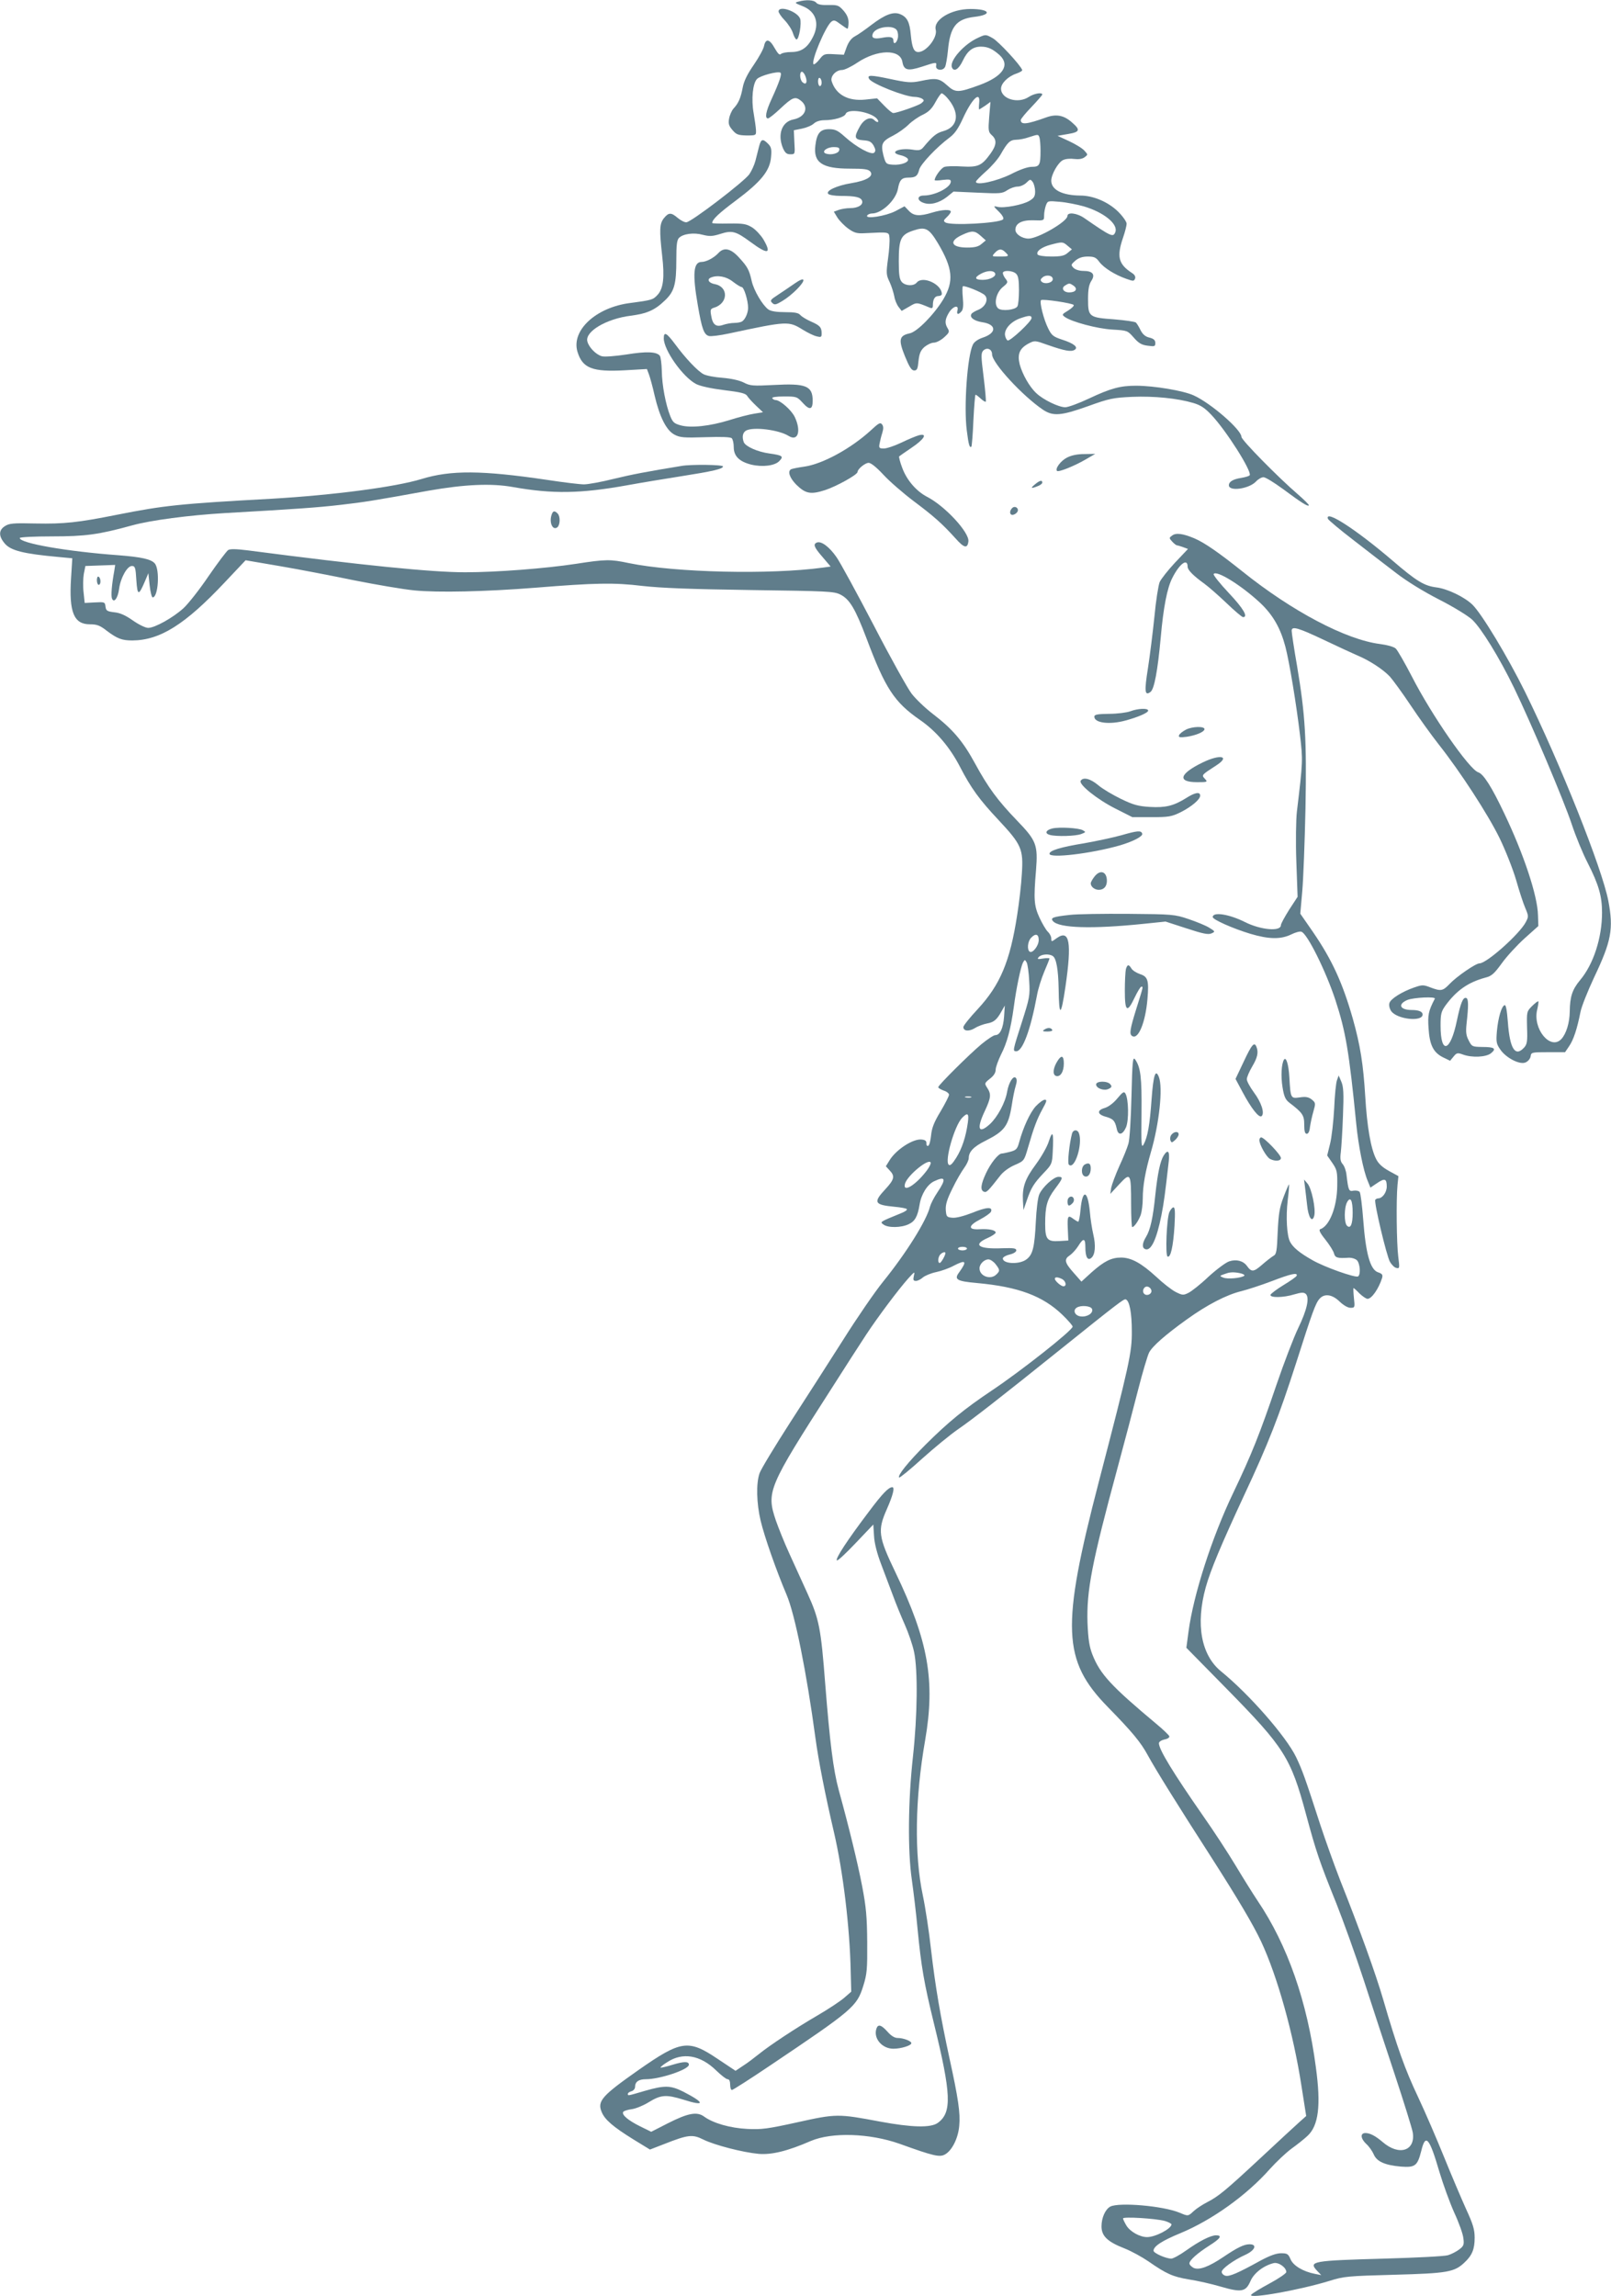
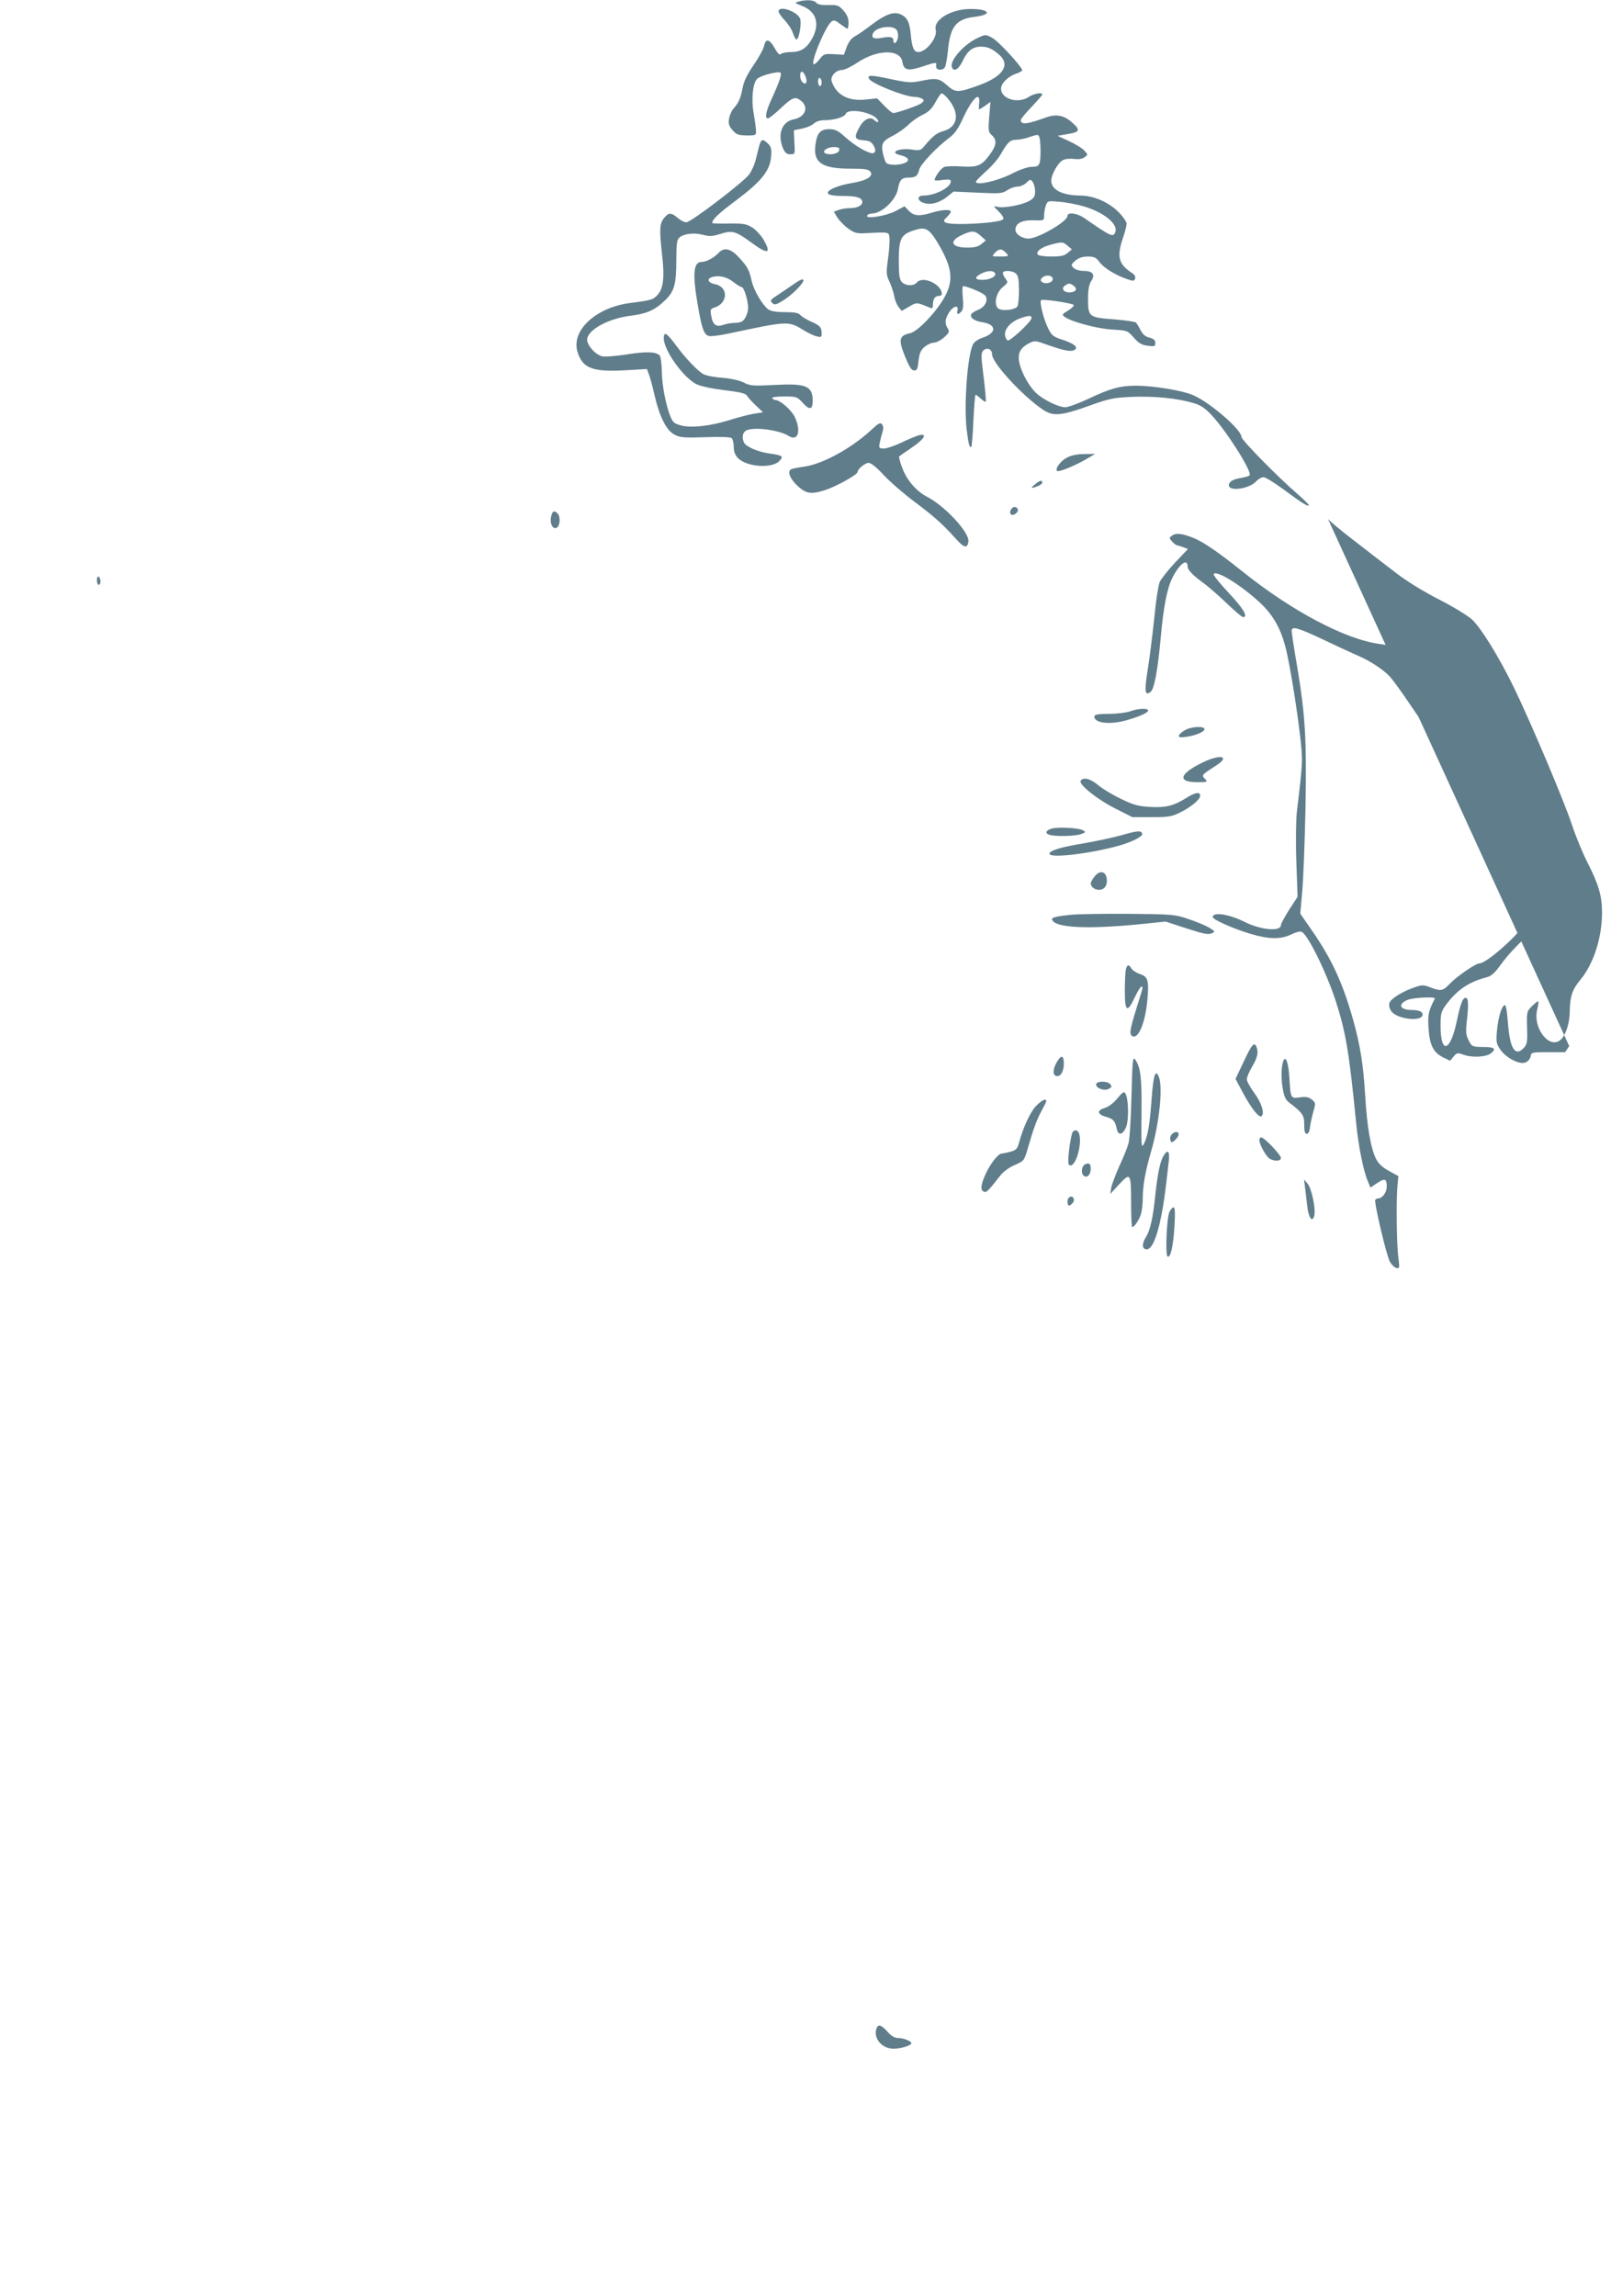
<svg xmlns="http://www.w3.org/2000/svg" version="1.0" width="898pt" height="1280pt" viewBox="0 0 898 1280" preserveAspectRatio="xMidYMid meet">
  <g transform="translate(0,1280) scale(0.1,-0.1)" fill="#607d8b" stroke="none">
    <path d="M4450 12791 c-22 -6 -20 -8 23 -25 75 -29 98 -97 57 -175 -29 -57 -64 -81 -119 -81 -26 0 -52 -5 -58 -11 -8 -8 -17 2 -35 33 -28 51 -50 55 -59 12 -3 -17 -29 -64 -57 -105 -36 -52 -55 -90 -62 -127 -11 -58 -23 -87 -52 -118 -10 -12 -21 -37 -24 -56 -5 -27 -1 -40 19 -63 21 -25 32 -29 78 -30 54 0 54 0 53 30 -1 17 -7 59 -13 94 -14 78 -5 167 19 191 19 19 115 44 130 35 10 -6 -5 -51 -49 -147 -32 -69 -39 -108 -20 -108 6 0 36 24 67 53 70 66 84 71 116 46 47 -37 25 -92 -42 -105 -64 -13 -89 -83 -58 -159 12 -27 21 -35 41 -35 27 0 27 0 23 67 l-3 67 45 9 c25 5 54 17 66 28 13 12 35 19 60 19 53 0 111 17 118 35 12 33 142 12 175 -28 15 -19 2 -24 -16 -6 -21 21 -57 5 -80 -36 -34 -60 -31 -73 19 -77 34 -2 45 -8 58 -30 11 -21 12 -30 3 -39 -15 -15 -99 30 -164 89 -39 35 -54 42 -88 42 -49 0 -68 -23 -76 -91 -12 -95 38 -129 191 -129 81 0 104 -3 115 -16 21 -26 -20 -51 -106 -65 -80 -13 -145 -43 -128 -60 6 -6 37 -11 69 -11 82 0 111 -7 119 -26 9 -23 -21 -42 -66 -42 -21 0 -50 -5 -64 -10 l-27 -10 20 -33 c11 -17 38 -45 60 -61 33 -24 49 -28 89 -26 140 7 138 8 141 -25 2 -16 -1 -69 -8 -117 -11 -81 -10 -91 9 -130 11 -24 22 -60 26 -80 3 -20 14 -46 24 -59 l17 -22 42 24 c42 25 41 25 115 -6 13 -5 17 -2 17 13 0 34 11 52 31 52 10 0 19 5 19 11 0 55 -107 104 -140 64 -17 -21 -63 -19 -83 3 -13 15 -17 39 -17 116 0 124 11 148 81 171 68 23 87 13 138 -72 82 -139 89 -210 30 -310 -51 -85 -147 -183 -188 -191 -59 -13 -64 -35 -27 -127 25 -61 37 -80 52 -80 16 0 20 9 24 54 5 42 12 58 33 77 16 13 39 24 52 24 14 0 39 13 57 29 29 26 32 32 21 50 -18 29 -16 51 7 89 22 36 56 45 47 12 -6 -24 5 -26 23 -5 9 10 11 35 7 75 -3 32 -3 61 0 64 7 7 105 -32 122 -49 23 -22 5 -64 -34 -81 -18 -7 -37 -18 -40 -24 -12 -19 15 -39 60 -46 81 -12 82 -60 3 -86 -27 -9 -48 -24 -55 -39 -31 -63 -51 -346 -34 -478 10 -81 16 -100 26 -90 2 3 8 69 11 147 4 78 9 142 12 142 3 0 16 -10 29 -22 13 -12 25 -19 28 -17 2 3 -3 65 -12 137 -15 118 -15 134 -2 148 21 20 49 8 49 -21 0 -48 170 -232 284 -309 56 -37 100 -34 251 20 119 43 140 47 246 52 122 5 252 -8 340 -34 41 -12 65 -28 100 -65 84 -88 228 -316 215 -338 -3 -5 -25 -11 -48 -15 -45 -7 -68 -21 -68 -41 0 -36 113 -20 151 21 12 13 31 24 42 24 11 0 58 -29 106 -64 108 -80 140 -100 147 -93 3 2 -26 31 -63 63 -108 93 -313 301 -313 319 0 39 -169 187 -266 231 -56 26 -220 54 -322 54 -87 0 -140 -14 -261 -71 -57 -27 -117 -49 -133 -49 -37 0 -123 42 -161 78 -39 36 -78 106 -93 161 -14 57 -1 89 49 116 35 18 35 18 108 -8 94 -33 130 -39 149 -27 23 14 -4 36 -70 57 -48 16 -58 23 -77 62 -25 49 -50 148 -40 158 9 8 176 -17 182 -27 3 -5 -11 -18 -31 -31 -35 -21 -36 -23 -18 -36 38 -27 179 -65 264 -70 84 -5 85 -5 120 -45 27 -31 44 -41 78 -45 38 -5 42 -4 42 15 0 16 -9 24 -32 30 -23 5 -38 18 -50 41 -9 19 -21 38 -26 43 -5 5 -60 13 -122 18 -140 10 -145 14 -145 113 0 54 5 80 18 101 24 36 8 56 -44 56 -22 0 -45 7 -55 17 -15 16 -15 18 10 40 19 16 40 23 70 23 35 0 46 -5 64 -30 25 -33 87 -72 150 -94 39 -14 43 -14 49 1 4 11 -2 22 -18 32 -75 49 -85 91 -49 196 11 32 20 67 20 78 0 11 -21 41 -47 67 -55 54 -138 90 -211 90 -101 1 -162 32 -162 83 0 35 39 103 66 115 14 7 42 9 62 6 25 -3 44 0 57 9 20 15 20 15 0 37 -11 13 -49 36 -85 53 l-65 30 58 10 c67 11 71 23 22 65 -45 40 -88 48 -145 27 -106 -38 -140 -42 -140 -14 0 6 27 39 60 73 33 35 60 66 60 69 0 14 -46 6 -75 -13 -60 -40 -155 -12 -155 46 0 30 40 69 86 84 19 7 34 15 32 20 -11 29 -132 159 -164 177 -39 22 -40 22 -81 3 -79 -35 -161 -128 -147 -165 11 -28 38 -12 61 37 26 55 56 78 101 78 39 0 66 -13 105 -48 59 -56 17 -118 -113 -166 -118 -43 -134 -44 -180 -2 -44 40 -62 43 -151 24 -50 -10 -70 -9 -168 12 -108 23 -130 23 -116 0 16 -27 201 -100 253 -100 15 0 34 -5 42 -10 13 -9 12 -12 -5 -26 -18 -13 -135 -54 -156 -54 -6 0 -28 18 -50 41 l-40 41 -65 -7 c-96 -10 -164 27 -188 102 -9 28 24 63 58 63 13 0 51 18 85 41 111 74 238 77 251 5 8 -48 30 -53 108 -28 82 27 84 27 80 5 -4 -25 38 -30 50 -6 5 10 12 51 16 91 12 133 46 176 147 188 103 12 88 44 -21 44 -108 0 -208 -60 -194 -116 11 -43 -53 -124 -97 -124 -25 0 -35 24 -42 96 -6 70 -20 99 -59 115 -38 16 -85 -2 -161 -60 -34 -26 -75 -55 -91 -63 -19 -10 -35 -30 -46 -59 l-16 -44 -56 3 c-53 3 -57 1 -81 -30 -14 -18 -29 -29 -32 -26 -16 15 66 210 99 237 14 11 21 9 50 -13 19 -14 37 -26 40 -26 3 0 6 16 6 35 0 24 -9 44 -29 67 -26 29 -33 31 -84 30 -38 -1 -59 3 -67 13 -13 16 -57 18 -100 6z m550 -161 c6 -11 8 -31 4 -45 -7 -27 -24 -35 -24 -11 0 20 -18 24 -65 15 -43 -8 -59 -1 -50 23 15 39 117 52 135 18z m-510 -256 c12 -32 4 -50 -16 -33 -16 13 -19 59 -4 59 6 0 15 -12 20 -26z m90 -35 c0 -10 -4 -19 -10 -19 -5 0 -10 12 -10 26 0 14 4 23 10 19 6 -3 10 -15 10 -26z m697 -81 c75 -83 67 -165 -19 -189 -37 -10 -58 -26 -112 -91 -14 -16 -25 -18 -61 -12 -75 11 -133 -16 -66 -31 16 -3 35 -12 40 -19 15 -18 -34 -38 -84 -34 -36 3 -38 5 -51 53 -15 63 -8 78 56 110 27 14 65 41 84 60 19 19 55 44 79 55 33 16 51 33 71 70 15 28 31 50 35 50 4 0 17 -10 28 -22z m181 -33 c-2 -19 -2 -35 0 -35 2 0 17 10 34 21 l29 21 -7 -83 c-6 -77 -5 -85 15 -103 29 -26 26 -56 -9 -104 -48 -66 -68 -75 -158 -70 -42 3 -87 2 -99 -3 -18 -7 -53 -55 -53 -73 0 -3 20 -3 45 1 36 4 45 3 45 -9 0 -33 -88 -78 -151 -78 -37 0 -39 -27 -3 -40 38 -15 88 -2 132 32 l37 30 135 -6 c125 -6 137 -5 165 14 17 11 42 20 58 20 15 0 37 10 49 22 20 20 22 20 35 3 7 -11 13 -34 13 -52 0 -27 -6 -37 -31 -52 -37 -23 -144 -43 -179 -34 -24 6 -24 4 8 -27 21 -21 29 -37 23 -43 -21 -21 -291 -36 -321 -17 -12 8 -11 12 8 30 12 11 22 25 22 30 0 14 -48 12 -104 -5 -71 -22 -103 -19 -130 10 l-24 25 -51 -27 c-55 -28 -170 -46 -157 -24 4 6 16 11 27 11 54 0 132 74 144 136 9 51 21 64 59 64 40 0 51 9 60 45 8 30 96 124 170 179 28 21 48 50 73 105 51 111 99 158 91 86z m336 -191 c3 -9 6 -42 6 -74 0 -80 -5 -90 -49 -90 -22 0 -66 -15 -116 -41 -79 -39 -195 -65 -195 -42 0 5 25 30 55 57 30 26 67 68 82 94 39 69 53 82 87 83 17 0 49 6 71 14 53 17 52 17 59 -1z m-1116 -71 c-3 -19 -47 -29 -75 -19 -26 10 5 36 44 36 27 0 34 -4 31 -17z m1362 -313 c113 -33 194 -99 177 -144 -12 -30 -22 -26 -171 77 -42 30 -96 36 -96 13 0 -31 -164 -126 -217 -126 -36 0 -73 25 -73 49 0 36 36 55 100 53 60 -2 60 -2 60 27 0 17 5 42 10 56 10 26 11 26 78 20 37 -3 96 -15 132 -25z m-573 -165 l28 -25 -24 -20 c-17 -15 -38 -20 -80 -20 -90 0 -104 36 -27 71 54 25 70 24 103 -6z m484 -55 l24 -20 -24 -20 c-18 -16 -38 -20 -92 -20 -38 0 -71 5 -75 11 -10 17 20 41 73 55 65 17 67 17 94 -6z m-347 -36 c23 -22 21 -24 -31 -24 -45 0 -46 0 -28 20 22 24 38 25 59 4z m-58 -116 c11 -17 -26 -38 -68 -38 -45 0 -49 13 -10 34 33 18 68 20 78 4z m118 -4 c12 -11 16 -36 16 -92 0 -42 -4 -83 -9 -90 -12 -20 -87 -28 -107 -11 -26 22 -12 88 26 119 28 23 30 27 16 45 -9 11 -16 26 -16 33 0 17 55 15 74 -4z m204 -33 c-4 -19 -46 -27 -62 -11 -8 8 -6 15 7 25 23 17 59 8 55 -14z m117 -34 c24 -18 11 -37 -25 -37 -33 0 -47 25 -22 39 22 14 25 13 47 -2z m-235 -180 c0 -19 -118 -129 -133 -125 -6 3 -13 16 -15 30 -4 34 33 75 83 93 51 18 65 18 65 2z" />
    <path d="M4340 12736 c0 -7 15 -30 34 -49 19 -20 40 -52 46 -72 6 -19 15 -35 20 -35 14 0 29 91 20 116 -16 41 -120 76 -120 40z" />
    <path d="M4231 11983 c-5 -21 -14 -56 -20 -79 -6 -23 -21 -56 -34 -75 -27 -40 -324 -267 -351 -268 -10 -1 -31 10 -48 24 -37 32 -51 31 -77 -1 -25 -31 -26 -66 -10 -209 14 -120 7 -184 -26 -219 -25 -27 -31 -29 -152 -45 -191 -24 -330 -153 -294 -272 28 -92 83 -113 265 -103 l122 7 11 -29 c6 -16 21 -69 32 -119 28 -120 66 -195 111 -218 30 -16 53 -18 171 -14 93 3 141 1 148 -6 6 -6 11 -28 11 -49 0 -51 31 -81 98 -98 64 -15 133 -6 157 21 24 25 17 31 -55 41 -67 9 -134 39 -144 63 -11 30 -6 54 13 65 41 22 183 4 237 -30 53 -33 71 28 34 106 -19 39 -82 94 -107 94 -7 0 -15 5 -18 10 -4 6 20 10 66 10 69 0 72 -1 104 -36 38 -42 55 -38 55 12 0 83 -37 98 -217 88 -116 -6 -132 -5 -168 14 -24 12 -70 22 -118 26 -43 3 -90 12 -105 20 -33 17 -102 90 -160 169 -47 63 -62 70 -62 31 0 -66 107 -217 181 -255 24 -12 84 -25 157 -34 91 -11 119 -18 127 -32 6 -10 28 -34 49 -54 l39 -37 -49 -8 c-26 -4 -89 -20 -139 -36 -106 -33 -213 -45 -271 -29 -36 10 -44 17 -58 52 -25 63 -46 171 -47 252 -1 39 -6 78 -11 84 -18 23 -76 25 -186 7 -60 -9 -121 -14 -136 -10 -33 8 -74 50 -82 83 -14 55 106 126 241 143 92 12 135 31 191 85 53 50 64 90 64 227 0 82 3 110 15 122 23 23 83 31 133 17 36 -9 53 -9 97 5 66 21 86 16 170 -46 96 -71 118 -66 70 16 -14 23 -42 53 -62 66 -33 20 -49 23 -130 22 -51 -1 -93 0 -93 3 0 19 35 53 133 126 139 104 189 165 195 242 4 44 1 56 -17 74 -30 30 -39 26 -50 -16z" />
    <path d="M4004 11389 c-24 -26 -67 -49 -93 -49 -46 0 -52 -66 -21 -243 22 -129 34 -163 62 -170 10 -3 60 3 111 14 327 70 333 70 412 21 28 -17 62 -34 78 -37 24 -6 27 -4 27 16 0 35 -10 45 -60 67 -25 11 -51 27 -59 36 -10 12 -31 16 -85 16 -47 0 -79 5 -93 15 -32 23 -81 105 -93 159 -14 62 -23 79 -72 132 -46 50 -83 57 -114 23z m81 -159 c21 -16 43 -30 49 -30 13 0 36 -75 36 -116 0 -28 -16 -65 -34 -76 -6 -4 -25 -8 -42 -8 -17 0 -46 -5 -63 -11 -40 -14 -59 1 -67 53 -6 32 -3 37 17 43 78 24 81 116 4 131 -34 6 -47 27 -22 37 36 15 86 6 122 -23z" />
    <path d="M4430 11220 c-25 -17 -67 -46 -93 -63 -42 -27 -46 -32 -33 -45 13 -13 20 -12 58 11 52 31 122 101 116 117 -2 7 -21 -1 -48 -20z" />
    <path d="M4854 10401 c-109 -100 -267 -187 -370 -202 -36 -5 -70 -12 -75 -15 -20 -12 -7 -48 29 -85 52 -51 80 -57 161 -31 64 21 181 86 181 101 0 16 42 51 62 51 13 0 44 -25 82 -66 33 -36 110 -103 171 -149 112 -84 157 -124 233 -208 46 -52 65 -56 70 -15 6 50 -131 198 -231 249 -59 31 -112 92 -137 159 -13 33 -20 63 -18 66 3 3 34 24 69 48 70 47 92 82 42 70 -15 -4 -59 -22 -98 -41 -38 -18 -82 -33 -98 -33 -26 0 -29 3 -24 28 3 15 9 41 15 59 7 23 7 36 -1 47 -10 13 -19 8 -63 -33z" />
    <path d="M5947 10249 c-35 -18 -67 -62 -55 -74 8 -8 94 26 158 63 l55 32 -60 -1 c-40 0 -73 -7 -98 -20z" />
-     <path d="M3800 10203 c-190 -31 -280 -48 -382 -73 -68 -17 -141 -30 -163 -30 -22 0 -114 11 -205 25 -365 54 -537 55 -700 5 -147 -45 -493 -90 -835 -110 -515 -28 -604 -38 -861 -89 -221 -44 -296 -52 -455 -49 -125 3 -148 1 -172 -15 -35 -22 -35 -56 -1 -96 33 -40 104 -58 303 -76 l74 -7 -7 -112 c-12 -189 16 -256 105 -256 39 0 56 -6 94 -36 59 -44 84 -54 143 -54 154 1 294 89 514 323 l117 124 193 -33 c106 -18 292 -54 413 -79 121 -24 272 -50 335 -56 131 -13 397 -7 675 15 333 27 438 29 595 10 107 -12 267 -18 605 -23 427 -6 463 -7 499 -25 52 -26 83 -78 146 -244 105 -280 155 -356 298 -455 90 -62 166 -151 223 -261 62 -120 108 -183 216 -298 127 -136 138 -161 129 -298 -3 -58 -15 -161 -26 -230 -40 -260 -95 -390 -220 -525 -44 -47 -80 -92 -80 -100 0 -23 31 -26 64 -6 17 11 48 22 68 26 39 7 55 21 82 70 l17 30 -4 -61 c-5 -67 -23 -104 -49 -104 -9 0 -44 -23 -78 -51 -69 -58 -240 -228 -240 -239 0 -5 14 -13 30 -19 17 -5 30 -16 30 -23 0 -8 -21 -49 -47 -93 -37 -61 -49 -93 -53 -134 -3 -30 -10 -56 -16 -58 -7 -2 -11 4 -10 14 1 13 -7 19 -26 21 -47 6 -142 -55 -179 -115 l-21 -34 21 -23 c31 -32 26 -51 -24 -105 -69 -74 -62 -87 53 -98 34 -3 65 -9 67 -13 3 -5 -12 -15 -33 -23 -120 -49 -118 -48 -97 -63 25 -19 99 -18 140 2 35 16 50 43 61 109 9 58 43 112 80 130 65 31 70 14 19 -62 -19 -28 -37 -64 -41 -79 -19 -77 -131 -257 -262 -419 -44 -54 -145 -201 -223 -325 -79 -124 -212 -332 -297 -463 -84 -131 -160 -256 -168 -279 -20 -57 -17 -168 6 -265 21 -89 89 -282 144 -411 47 -109 112 -434 161 -797 17 -127 54 -316 104 -530 50 -215 88 -528 93 -774 l3 -113 -39 -34 c-22 -19 -87 -62 -145 -96 -127 -74 -269 -168 -331 -218 -25 -20 -64 -50 -88 -65 l-42 -28 -102 68 c-161 108 -202 102 -438 -63 -205 -144 -232 -174 -206 -235 17 -42 63 -82 176 -152 l93 -57 80 31 c132 52 157 55 217 25 62 -31 221 -72 309 -80 72 -6 160 15 291 72 118 50 328 43 495 -16 191 -69 223 -76 253 -59 39 22 73 90 79 159 7 70 -6 156 -54 375 -51 236 -79 400 -103 606 -11 101 -32 238 -46 304 -48 226 -44 540 13 865 57 330 18 553 -165 934 -97 202 -101 235 -48 355 33 75 45 121 30 121 -21 0 -55 -35 -132 -138 -118 -156 -187 -261 -177 -270 4 -4 51 40 105 97 l98 103 4 -63 c2 -41 17 -99 40 -159 20 -52 49 -131 66 -175 16 -44 46 -117 66 -162 20 -45 43 -112 51 -150 22 -102 19 -356 -6 -585 -27 -244 -30 -524 -6 -688 9 -63 24 -187 32 -275 20 -206 36 -300 90 -520 98 -399 102 -500 23 -558 -39 -29 -145 -26 -323 7 -233 44 -244 44 -460 -4 -168 -37 -200 -41 -280 -37 -96 5 -189 32 -239 68 -40 30 -90 21 -204 -37 l-92 -47 -63 31 c-66 33 -103 64 -93 80 3 5 24 12 47 15 23 3 64 20 92 37 71 44 99 46 197 16 122 -39 121 -18 -2 45 -70 35 -103 36 -214 4 -99 -29 -94 -28 -94 -16 0 5 9 11 20 14 11 3 20 14 20 24 0 29 20 43 60 43 79 0 240 54 240 81 0 19 -27 19 -90 0 -35 -11 -66 -18 -68 -16 -2 2 14 16 37 30 86 57 185 40 273 -46 28 -27 56 -49 64 -49 9 0 14 -11 14 -30 0 -16 4 -30 10 -30 5 0 101 61 212 136 464 312 484 329 520 444 21 67 23 93 22 245 -1 139 -6 195 -28 310 -25 131 -75 335 -131 538 -30 111 -49 262 -75 590 -24 312 -34 362 -99 505 -28 62 -74 162 -101 222 -28 61 -61 144 -75 184 -54 161 -45 183 310 736 75 118 162 253 193 300 63 96 182 255 236 315 35 38 36 39 30 13 -5 -23 -3 -28 12 -28 10 0 27 9 38 19 12 10 45 24 74 30 29 6 74 22 99 36 68 35 75 26 29 -38 -29 -39 -13 -49 101 -59 230 -21 366 -72 475 -177 32 -31 58 -61 57 -66 -1 -21 -286 -246 -449 -355 -154 -103 -244 -177 -369 -301 -101 -101 -159 -174 -149 -185 3 -3 61 44 128 105 68 61 157 134 199 163 84 58 233 174 568 443 330 265 357 285 368 282 21 -7 34 -75 34 -178 1 -117 -14 -186 -184 -839 -211 -811 -203 -996 50 -1255 137 -140 184 -197 223 -269 43 -79 168 -280 349 -561 153 -239 238 -382 283 -478 90 -192 180 -513 225 -807 l26 -165 -38 -34 c-21 -19 -117 -107 -213 -197 -202 -188 -238 -217 -302 -250 -25 -13 -59 -35 -74 -49 -32 -30 -31 -29 -79 -9 -91 38 -337 59 -386 34 -28 -15 -49 -63 -49 -110 0 -54 33 -86 128 -123 38 -15 98 -48 133 -72 102 -71 137 -86 226 -101 47 -7 126 -25 177 -40 117 -34 140 -29 166 30 19 45 73 87 130 101 27 6 70 -24 70 -50 0 -7 -42 -36 -94 -64 -52 -28 -98 -56 -102 -63 -15 -24 272 27 437 78 79 25 102 27 359 34 299 8 337 15 393 68 43 40 57 75 57 138 0 47 -9 76 -49 163 -26 58 -81 187 -121 286 -40 99 -105 250 -145 335 -73 154 -117 277 -195 545 -42 144 -131 391 -240 665 -33 85 -83 225 -111 310 -86 266 -100 303 -134 375 -56 116 -262 351 -418 478 -112 91 -143 263 -86 469 27 97 86 237 214 513 136 290 194 440 290 738 90 282 108 333 131 358 27 30 70 24 111 -16 22 -21 46 -35 61 -35 24 0 25 2 19 55 -3 30 -4 55 -2 55 2 0 17 -13 33 -30 17 -16 37 -30 45 -30 23 0 62 56 81 116 5 18 1 24 -23 32 -43 15 -68 104 -82 291 -6 80 -15 151 -20 157 -5 6 -20 9 -34 7 -26 -6 -29 1 -39 85 -2 24 -12 52 -21 62 -13 15 -16 30 -11 67 3 26 9 118 12 203 5 125 3 162 -9 190 l-15 35 -9 -25 c-6 -14 -13 -85 -16 -158 -4 -73 -14 -163 -23 -198 l-16 -65 29 -42 c26 -38 28 -49 27 -127 -1 -117 -43 -225 -95 -242 -9 -3 -1 -21 29 -58 23 -29 45 -64 48 -77 6 -24 20 -28 80 -24 18 1 38 -5 48 -14 17 -18 22 -80 6 -90 -15 -9 -188 52 -255 91 -71 40 -108 71 -124 102 -18 34 -24 138 -13 232 6 47 9 86 7 88 -1 1 -15 -30 -30 -70 -23 -60 -28 -94 -33 -196 -4 -105 -7 -124 -23 -132 -10 -6 -39 -28 -64 -50 -47 -41 -59 -42 -84 -7 -21 29 -59 39 -99 26 -19 -6 -71 -45 -116 -86 -44 -42 -95 -82 -112 -90 -28 -14 -34 -13 -70 5 -22 11 -71 49 -109 85 -83 76 -139 107 -196 107 -54 0 -94 -20 -164 -82 l-57 -52 -44 50 c-50 56 -54 75 -20 97 13 9 34 32 46 51 29 47 40 45 40 -6 0 -55 13 -77 33 -60 22 18 26 69 11 132 -7 30 -16 87 -19 126 -12 122 -41 128 -52 11 -3 -37 -9 -67 -13 -67 -3 0 -15 7 -26 15 -31 24 -35 18 -32 -52 l3 -68 -51 -3 c-67 -4 -78 10 -78 96 0 98 10 135 54 194 45 60 48 68 20 68 -27 0 -90 -58 -107 -98 -8 -18 -16 -86 -19 -150 -7 -144 -17 -185 -51 -211 -38 -31 -133 -27 -133 4 0 7 17 17 38 22 22 5 37 15 37 23 0 12 -15 14 -78 12 -132 -6 -168 19 -82 57 25 11 45 25 45 30 0 14 -36 22 -90 19 -66 -4 -64 20 4 55 30 16 57 35 60 43 11 28 -25 26 -103 -6 -49 -19 -92 -30 -112 -28 -32 3 -34 6 -37 43 -2 30 7 60 37 120 21 44 51 95 65 114 14 19 26 44 26 56 0 35 28 64 93 96 107 54 128 82 147 199 6 41 16 90 22 108 7 23 7 37 0 44 -14 14 -39 -26 -48 -77 -10 -61 -54 -142 -96 -181 -64 -58 -76 -27 -28 74 34 73 36 93 13 128 -16 25 -16 26 15 51 21 16 32 33 32 50 0 14 14 52 30 85 34 66 54 142 71 264 14 107 39 224 51 248 10 18 11 18 21 1 5 -10 12 -57 14 -104 5 -81 2 -94 -41 -229 -51 -159 -52 -162 -31 -162 35 0 79 117 115 310 6 36 25 96 41 134 16 37 29 70 29 73 0 3 -16 3 -36 0 -30 -5 -34 -4 -24 8 14 16 57 20 78 6 20 -12 31 -75 33 -181 2 -162 13 -160 38 10 36 247 23 321 -48 271 -30 -22 -31 -22 -31 -2 0 11 -9 28 -20 38 -10 10 -31 46 -46 78 -30 66 -33 101 -19 265 11 140 2 164 -104 274 -110 114 -163 186 -237 322 -67 123 -124 190 -235 275 -43 33 -96 84 -118 113 -22 29 -117 199 -210 379 -94 180 -187 351 -208 381 -40 58 -85 91 -109 82 -23 -9 -17 -26 31 -81 l45 -53 -43 -6 c-294 -40 -822 -28 -1081 25 -104 22 -128 22 -296 -4 -171 -26 -443 -47 -617 -47 -187 0 -575 39 -1211 122 -65 8 -98 9 -110 2 -9 -6 -58 -71 -109 -145 -50 -74 -113 -154 -140 -179 -58 -53 -160 -110 -197 -110 -15 0 -52 18 -85 41 -41 29 -72 43 -104 46 -41 5 -46 9 -49 32 -3 25 -5 26 -59 23 l-57 -3 -6 58 c-4 32 -3 78 1 103 l9 45 83 3 83 3 -5 -33 c-14 -76 -19 -138 -13 -154 11 -28 33 1 40 54 8 61 45 127 71 127 18 0 21 -9 25 -79 6 -88 13 -88 48 -6 l19 45 7 -67 c4 -38 12 -68 17 -68 31 0 41 154 12 189 -20 24 -75 36 -203 46 -288 21 -550 67 -550 96 0 5 81 9 180 9 186 0 260 10 445 61 104 29 317 57 520 69 404 23 516 31 645 46 130 15 176 22 490 79 200 35 349 42 470 20 220 -39 375 -37 636 10 76 14 211 36 299 50 178 28 235 41 235 55 0 10 -177 12 -230 3z m1990 -2643 c0 -32 -34 -75 -50 -65 -16 10 -12 57 7 77 25 27 43 22 43 -12z m-377 -877 c-7 -2 -21 -2 -30 0 -10 3 -4 5 12 5 17 0 24 -2 18 -5z m-18 -140 c-11 -80 -33 -146 -65 -197 -22 -35 -34 -46 -42 -38 -23 23 32 214 74 260 32 33 40 27 33 -25z m-229 -268 c-63 -83 -137 -127 -121 -72 15 47 134 144 143 116 2 -5 -8 -25 -22 -44z m2374 -235 c0 -65 -12 -92 -32 -72 -16 17 -16 99 1 131 19 34 31 10 31 -59z m-2150 -200 c0 -5 -11 -10 -25 -10 -14 0 -25 5 -25 10 0 6 11 10 25 10 14 0 25 -4 25 -10z m-120 -25 c0 -12 -24 -55 -32 -55 -12 0 -10 34 4 48 12 12 28 16 28 7z m279 -61 c25 -32 26 -38 5 -58 -32 -32 -94 -10 -94 34 0 24 26 50 50 50 10 0 28 -12 39 -26z m1371 -53 c14 -4 20 -10 15 -13 -21 -13 -92 -19 -115 -10 -25 10 -25 10 20 25 20 7 50 6 80 -2z m308 -12 c-2 -6 -35 -29 -73 -52 -38 -23 -70 -48 -73 -54 -5 -18 72 -17 133 2 38 11 52 12 63 3 23 -20 8 -89 -42 -192 -25 -52 -79 -193 -120 -313 -95 -279 -138 -387 -242 -605 -119 -248 -222 -569 -249 -773 l-12 -90 226 -230 c319 -325 356 -382 441 -698 57 -211 74 -261 169 -497 38 -96 107 -287 152 -425 44 -137 123 -376 174 -530 51 -154 96 -299 100 -322 16 -103 -77 -132 -168 -53 -40 34 -70 50 -96 50 -30 0 -27 -31 5 -61 15 -13 33 -39 41 -57 17 -41 62 -61 152 -69 79 -6 92 4 113 86 24 101 45 78 102 -117 20 -67 57 -169 82 -225 26 -56 49 -120 51 -143 5 -35 2 -44 -22 -62 -15 -12 -44 -27 -64 -33 -20 -6 -179 -14 -356 -19 -400 -11 -422 -15 -374 -67 l24 -25 -35 7 c-67 13 -121 46 -136 81 -13 30 -18 34 -53 34 -27 0 -62 -13 -113 -40 -128 -71 -177 -92 -198 -85 -11 3 -20 13 -20 21 0 18 67 66 131 95 55 25 69 59 24 59 -31 0 -69 -19 -146 -71 -82 -55 -134 -74 -165 -61 -13 7 -24 18 -24 25 0 18 44 57 113 101 60 38 72 56 35 56 -31 -1 -91 -31 -167 -85 -35 -25 -72 -45 -82 -45 -30 0 -99 31 -99 44 0 25 48 56 150 98 176 73 369 211 499 358 35 39 89 90 120 113 31 22 71 54 89 71 62 57 76 169 47 382 -48 366 -158 682 -325 929 -26 39 -81 127 -123 197 -42 70 -123 194 -180 275 -169 243 -247 371 -247 406 0 8 14 17 31 21 18 3 29 11 27 18 -3 7 -34 37 -69 66 -256 214 -317 280 -360 390 -17 44 -23 84 -27 175 -6 179 24 336 168 867 38 140 89 335 114 433 25 98 53 191 61 207 18 36 93 101 210 185 114 82 222 138 305 158 36 9 112 34 170 56 107 41 144 49 138 30z m-1307 -19 c21 -12 26 -40 7 -40 -14 0 -48 30 -48 42 0 11 17 10 41 -2z m497 -63 c4 -20 -25 -34 -40 -19 -15 15 -1 44 19 40 10 -2 19 -11 21 -21z m-331 -103 c9 -23 -25 -46 -62 -42 -33 3 -47 34 -23 49 23 15 78 10 85 -7z m406 -5084 c20 -6 37 -15 37 -19 0 -24 -89 -71 -136 -71 -40 0 -94 30 -115 64 -10 17 -19 35 -19 40 0 11 181 0 233 -14z" />
    <path d="M5769 10100 c-27 -22 -22 -25 15 -10 14 5 26 14 26 20 0 16 -15 12 -41 -10z" />
    <path d="M5642 9968 c-16 -16 -15 -38 2 -38 7 0 19 6 25 14 16 19 -10 41 -27 24z" />
    <path d="M3076 9934 c-17 -44 4 -94 31 -73 16 14 17 61 1 77 -16 16 -25 15 -32 -4z" />
-     <path d="M7402 9908 c3 -7 67 -61 144 -120 76 -59 182 -141 236 -182 58 -45 152 -103 238 -147 79 -40 162 -91 186 -113 51 -48 151 -210 234 -381 94 -194 278 -629 321 -759 22 -67 62 -164 89 -216 62 -122 80 -186 80 -277 0 -141 -48 -288 -122 -376 -44 -53 -57 -92 -58 -177 -1 -61 -19 -121 -46 -151 -61 -67 -163 57 -135 165 5 22 8 42 6 44 -2 3 -18 -9 -35 -26 -30 -30 -30 -32 -28 -120 3 -77 0 -93 -16 -111 -50 -55 -80 -8 -91 142 -5 67 -11 97 -18 94 -17 -5 -36 -69 -43 -145 -5 -59 -3 -71 18 -101 32 -48 110 -88 142 -73 14 6 26 21 28 34 3 22 6 23 97 23 l95 0 23 34 c24 35 44 95 63 191 6 30 40 115 75 190 97 204 110 271 80 429 -35 181 -267 764 -465 1166 -96 194 -240 433 -292 484 -44 43 -141 90 -203 97 -67 9 -109 34 -245 151 -204 174 -376 285 -358 231z" />
+     <path d="M7402 9908 c3 -7 67 -61 144 -120 76 -59 182 -141 236 -182 58 -45 152 -103 238 -147 79 -40 162 -91 186 -113 51 -48 151 -210 234 -381 94 -194 278 -629 321 -759 22 -67 62 -164 89 -216 62 -122 80 -186 80 -277 0 -141 -48 -288 -122 -376 -44 -53 -57 -92 -58 -177 -1 -61 -19 -121 -46 -151 -61 -67 -163 57 -135 165 5 22 8 42 6 44 -2 3 -18 -9 -35 -26 -30 -30 -30 -32 -28 -120 3 -77 0 -93 -16 -111 -50 -55 -80 -8 -91 142 -5 67 -11 97 -18 94 -17 -5 -36 -69 -43 -145 -5 -59 -3 -71 18 -101 32 -48 110 -88 142 -73 14 6 26 21 28 34 3 22 6 23 97 23 l95 0 23 34 z" />
    <path d="M6534 9815 c-18 -13 -18 -14 0 -34 11 -12 23 -21 27 -21 4 0 20 -5 34 -10 l27 -10 -72 -76 c-39 -42 -78 -91 -86 -109 -7 -18 -21 -104 -29 -192 -9 -87 -25 -216 -36 -287 -21 -131 -18 -157 14 -133 21 15 40 117 57 302 15 170 36 278 65 334 40 79 85 112 85 62 0 -18 30 -49 95 -96 22 -16 77 -64 122 -107 45 -43 86 -78 92 -78 30 0 2 48 -79 134 -50 53 -88 101 -85 106 15 24 155 -63 260 -161 71 -67 113 -141 140 -244 23 -88 62 -328 81 -489 17 -146 17 -146 -17 -431 -5 -44 -7 -169 -3 -277 l7 -197 -47 -72 c-25 -40 -46 -78 -46 -86 0 -37 -112 -27 -200 17 -87 44 -180 59 -180 28 0 -14 113 -64 209 -93 104 -31 170 -32 228 -4 24 12 50 19 58 15 33 -12 136 -220 189 -381 57 -175 76 -284 116 -690 12 -122 40 -263 64 -318 l15 -37 37 25 c43 29 54 25 54 -19 0 -32 -24 -66 -48 -66 -6 0 -13 -4 -16 -8 -8 -14 63 -313 82 -346 10 -17 26 -33 37 -34 17 -4 17 1 9 64 -9 73 -12 315 -4 399 l5 49 -53 29 c-36 20 -58 40 -71 66 -30 58 -51 181 -61 351 -11 178 -27 281 -69 431 -57 200 -116 329 -223 485 l-70 101 11 124 c6 68 14 277 18 464 7 384 -1 519 -47 793 -17 97 -30 185 -30 196 0 28 36 17 186 -54 71 -34 152 -71 179 -83 68 -28 144 -78 182 -118 17 -19 69 -90 115 -159 46 -69 117 -168 158 -220 120 -152 274 -389 339 -522 33 -68 74 -172 92 -233 17 -60 40 -131 51 -156 19 -45 19 -49 3 -79 -34 -66 -218 -230 -258 -230 -21 0 -126 -72 -166 -114 -39 -41 -49 -42 -108 -20 -38 15 -46 15 -89 0 -67 -23 -132 -63 -139 -87 -4 -11 0 -30 9 -44 31 -47 176 -63 176 -20 0 16 -22 25 -60 25 -67 0 -81 32 -25 56 35 14 160 20 153 7 -36 -69 -40 -91 -35 -165 6 -94 27 -135 81 -162 l39 -19 19 23 c17 21 22 23 52 12 51 -19 130 -15 157 7 32 26 20 35 -49 35 -55 1 -58 2 -75 36 -15 28 -17 47 -12 95 11 98 11 138 -2 142 -18 6 -31 -27 -52 -126 -36 -175 -91 -192 -91 -28 0 65 3 78 28 113 61 83 125 128 220 154 36 9 50 21 93 80 27 38 84 100 127 139 l77 69 -2 60 c-2 108 -79 340 -188 568 -70 148 -116 220 -145 229 -50 16 -259 317 -370 534 -40 77 -80 147 -90 156 -11 10 -48 20 -87 25 -190 24 -490 182 -768 405 -133 106 -211 160 -267 184 -64 27 -103 32 -124 16z" />
    <path d="M540 9566 c0 -14 5 -26 10 -26 6 0 10 9 10 19 0 11 -4 23 -10 26 -6 4 -10 -5 -10 -19z" />
    <path d="M6300 8835 c-19 -7 -72 -14 -117 -14 -66 -1 -83 -4 -83 -16 0 -35 85 -46 175 -21 70 19 125 43 125 55 0 15 -58 12 -100 -4z" />
    <path d="M6611 8733 c-19 -10 -37 -24 -39 -32 -4 -11 5 -13 43 -8 52 8 97 27 99 42 2 18 -68 16 -103 -2z" />
    <path d="M6704 8550 c-130 -63 -144 -110 -31 -110 58 0 60 1 43 19 -19 21 -20 20 63 74 81 52 24 65 -75 17z" />
    <path d="M6024 8448 c-13 -20 92 -104 193 -155 l95 -48 107 0 c95 0 112 3 161 27 62 31 110 72 110 93 0 23 -29 18 -79 -14 -69 -43 -114 -54 -201 -49 -65 4 -92 11 -162 45 -45 22 -103 56 -126 76 -44 37 -84 47 -98 25z" />
    <path d="M5866 8182 c-37 -9 -44 -28 -14 -36 37 -10 144 -7 175 5 26 10 27 11 9 21 -23 13 -131 19 -170 10z" />
    <path d="M6250 8144 c-47 -13 -141 -33 -209 -45 -129 -21 -191 -40 -191 -58 0 -27 232 1 390 46 73 21 132 51 127 66 -6 19 -26 17 -117 -9z" />
    <path d="M6101 7914 c-12 -15 -21 -32 -21 -38 0 -19 22 -36 45 -36 28 0 45 19 45 50 0 52 -37 65 -69 24z" />
    <path d="M5962 7700 c-92 -10 -108 -16 -93 -34 33 -40 219 -45 502 -16 l126 13 117 -38 c91 -30 121 -36 139 -28 22 10 21 11 -13 32 -19 12 -71 33 -115 48 -77 26 -89 27 -335 29 -140 1 -288 -1 -328 -6z" />
    <path d="M6276 7398 c-3 -13 -6 -67 -6 -120 0 -118 13 -127 55 -38 16 33 32 60 37 60 11 0 12 5 -27 -120 -37 -119 -41 -145 -24 -155 34 -22 74 76 85 205 9 104 3 126 -41 140 -20 7 -41 20 -48 31 -15 25 -23 24 -31 -3z" />
-     <path d="M5820 7060 c-11 -7 -7 -10 18 -10 20 0 31 4 27 10 -8 13 -26 13 -45 0z" />
    <path d="M6933 6883 l-46 -97 39 -73 c49 -92 93 -148 107 -134 17 17 -2 76 -43 131 -22 30 -40 63 -40 74 0 12 14 44 30 71 29 49 36 78 24 109 -12 31 -26 15 -71 -81z" />
    <path d="M5896 6888 c-26 -40 -30 -77 -11 -85 25 -9 45 22 45 69 0 43 -13 49 -34 16z" />
    <path d="M6307 6689 c-3 -125 -10 -242 -17 -264 -6 -22 -29 -79 -51 -126 -21 -47 -41 -101 -45 -120 l-5 -34 50 54 c63 68 66 63 66 -112 0 -70 3 -127 6 -127 12 0 36 36 48 69 6 19 11 59 11 91 0 70 14 150 46 260 46 158 67 356 44 416 -19 49 -31 12 -41 -125 -10 -142 -22 -209 -44 -250 -13 -23 -14 -5 -12 174 2 201 -5 256 -36 300 -13 16 -15 -11 -20 -206z" />
    <path d="M7157 6893 c-14 -23 -18 -92 -8 -153 8 -51 16 -69 36 -85 76 -58 85 -71 85 -124 0 -37 4 -51 14 -51 9 0 16 14 18 38 3 20 11 59 19 86 13 46 13 49 -9 67 -18 14 -33 17 -67 12 -51 -7 -51 -6 -58 113 -4 70 -18 116 -30 97z" />
    <path d="M6110 6755 c0 -22 46 -38 71 -24 16 8 18 13 8 25 -16 20 -79 19 -79 -1z" />
    <path d="M6228 6677 c-21 -26 -50 -47 -70 -53 -45 -13 -42 -36 6 -49 42 -12 51 -22 61 -67 8 -40 33 -35 52 9 16 40 14 154 -3 186 -8 15 -15 11 -46 -26z" />
    <path d="M5774 6634 c-33 -36 -71 -120 -93 -201 -10 -37 -16 -44 -49 -53 -20 -5 -42 -10 -48 -10 -19 0 -62 -54 -88 -110 -29 -62 -33 -95 -11 -103 14 -6 24 5 89 88 17 23 50 47 82 61 53 23 53 24 74 96 33 114 50 159 81 216 24 43 26 52 13 52 -9 0 -31 -16 -50 -36z" />
    <path d="M5976 6483 c-15 -56 -27 -166 -18 -175 32 -32 79 116 56 176 -8 21 -31 20 -38 -1z" />
-     <path d="M5847 6440 c-9 -31 -42 -88 -72 -129 -61 -82 -77 -127 -73 -204 l3 -52 19 55 c24 70 39 94 95 153 43 45 46 50 49 115 6 108 0 127 -21 62z" />
    <path d="M6530 6475 c-7 -8 -9 -22 -6 -31 6 -15 8 -15 26 1 11 10 20 24 20 32 0 18 -25 17 -40 -2z" />
    <path d="M7020 6445 c0 -26 39 -94 59 -105 29 -15 61 -12 61 5 0 18 -93 115 -110 115 -5 0 -10 -7 -10 -15z" />
    <path d="M6486 6358 c-19 -32 -33 -97 -46 -218 -13 -129 -28 -196 -52 -235 -22 -36 -23 -61 -4 -68 32 -12 63 54 90 189 14 71 21 124 41 302 6 56 -5 68 -29 30z" />
    <path d="M6047 6309 c-21 -12 -22 -58 -1 -66 19 -7 34 13 34 44 0 27 -10 34 -33 22z" />
    <path d="M7274 6185 c3 -22 8 -68 12 -102 7 -71 29 -102 40 -59 9 38 -15 153 -38 179 l-19 22 5 -40z" />
    <path d="M5957 6123 c-10 -9 -8 -43 2 -43 5 0 14 7 21 15 17 21 -4 48 -23 28z" />
    <path d="M6518 6043 c-15 -39 -23 -238 -10 -247 17 -10 32 57 39 172 4 75 3 102 -6 102 -6 0 -16 -12 -23 -27z" />
    <path d="M4885 1491 c-17 -54 32 -111 95 -111 43 0 100 18 100 31 0 12 -44 29 -77 29 -16 0 -36 12 -56 35 -35 39 -53 44 -62 16z" />
  </g>
</svg>